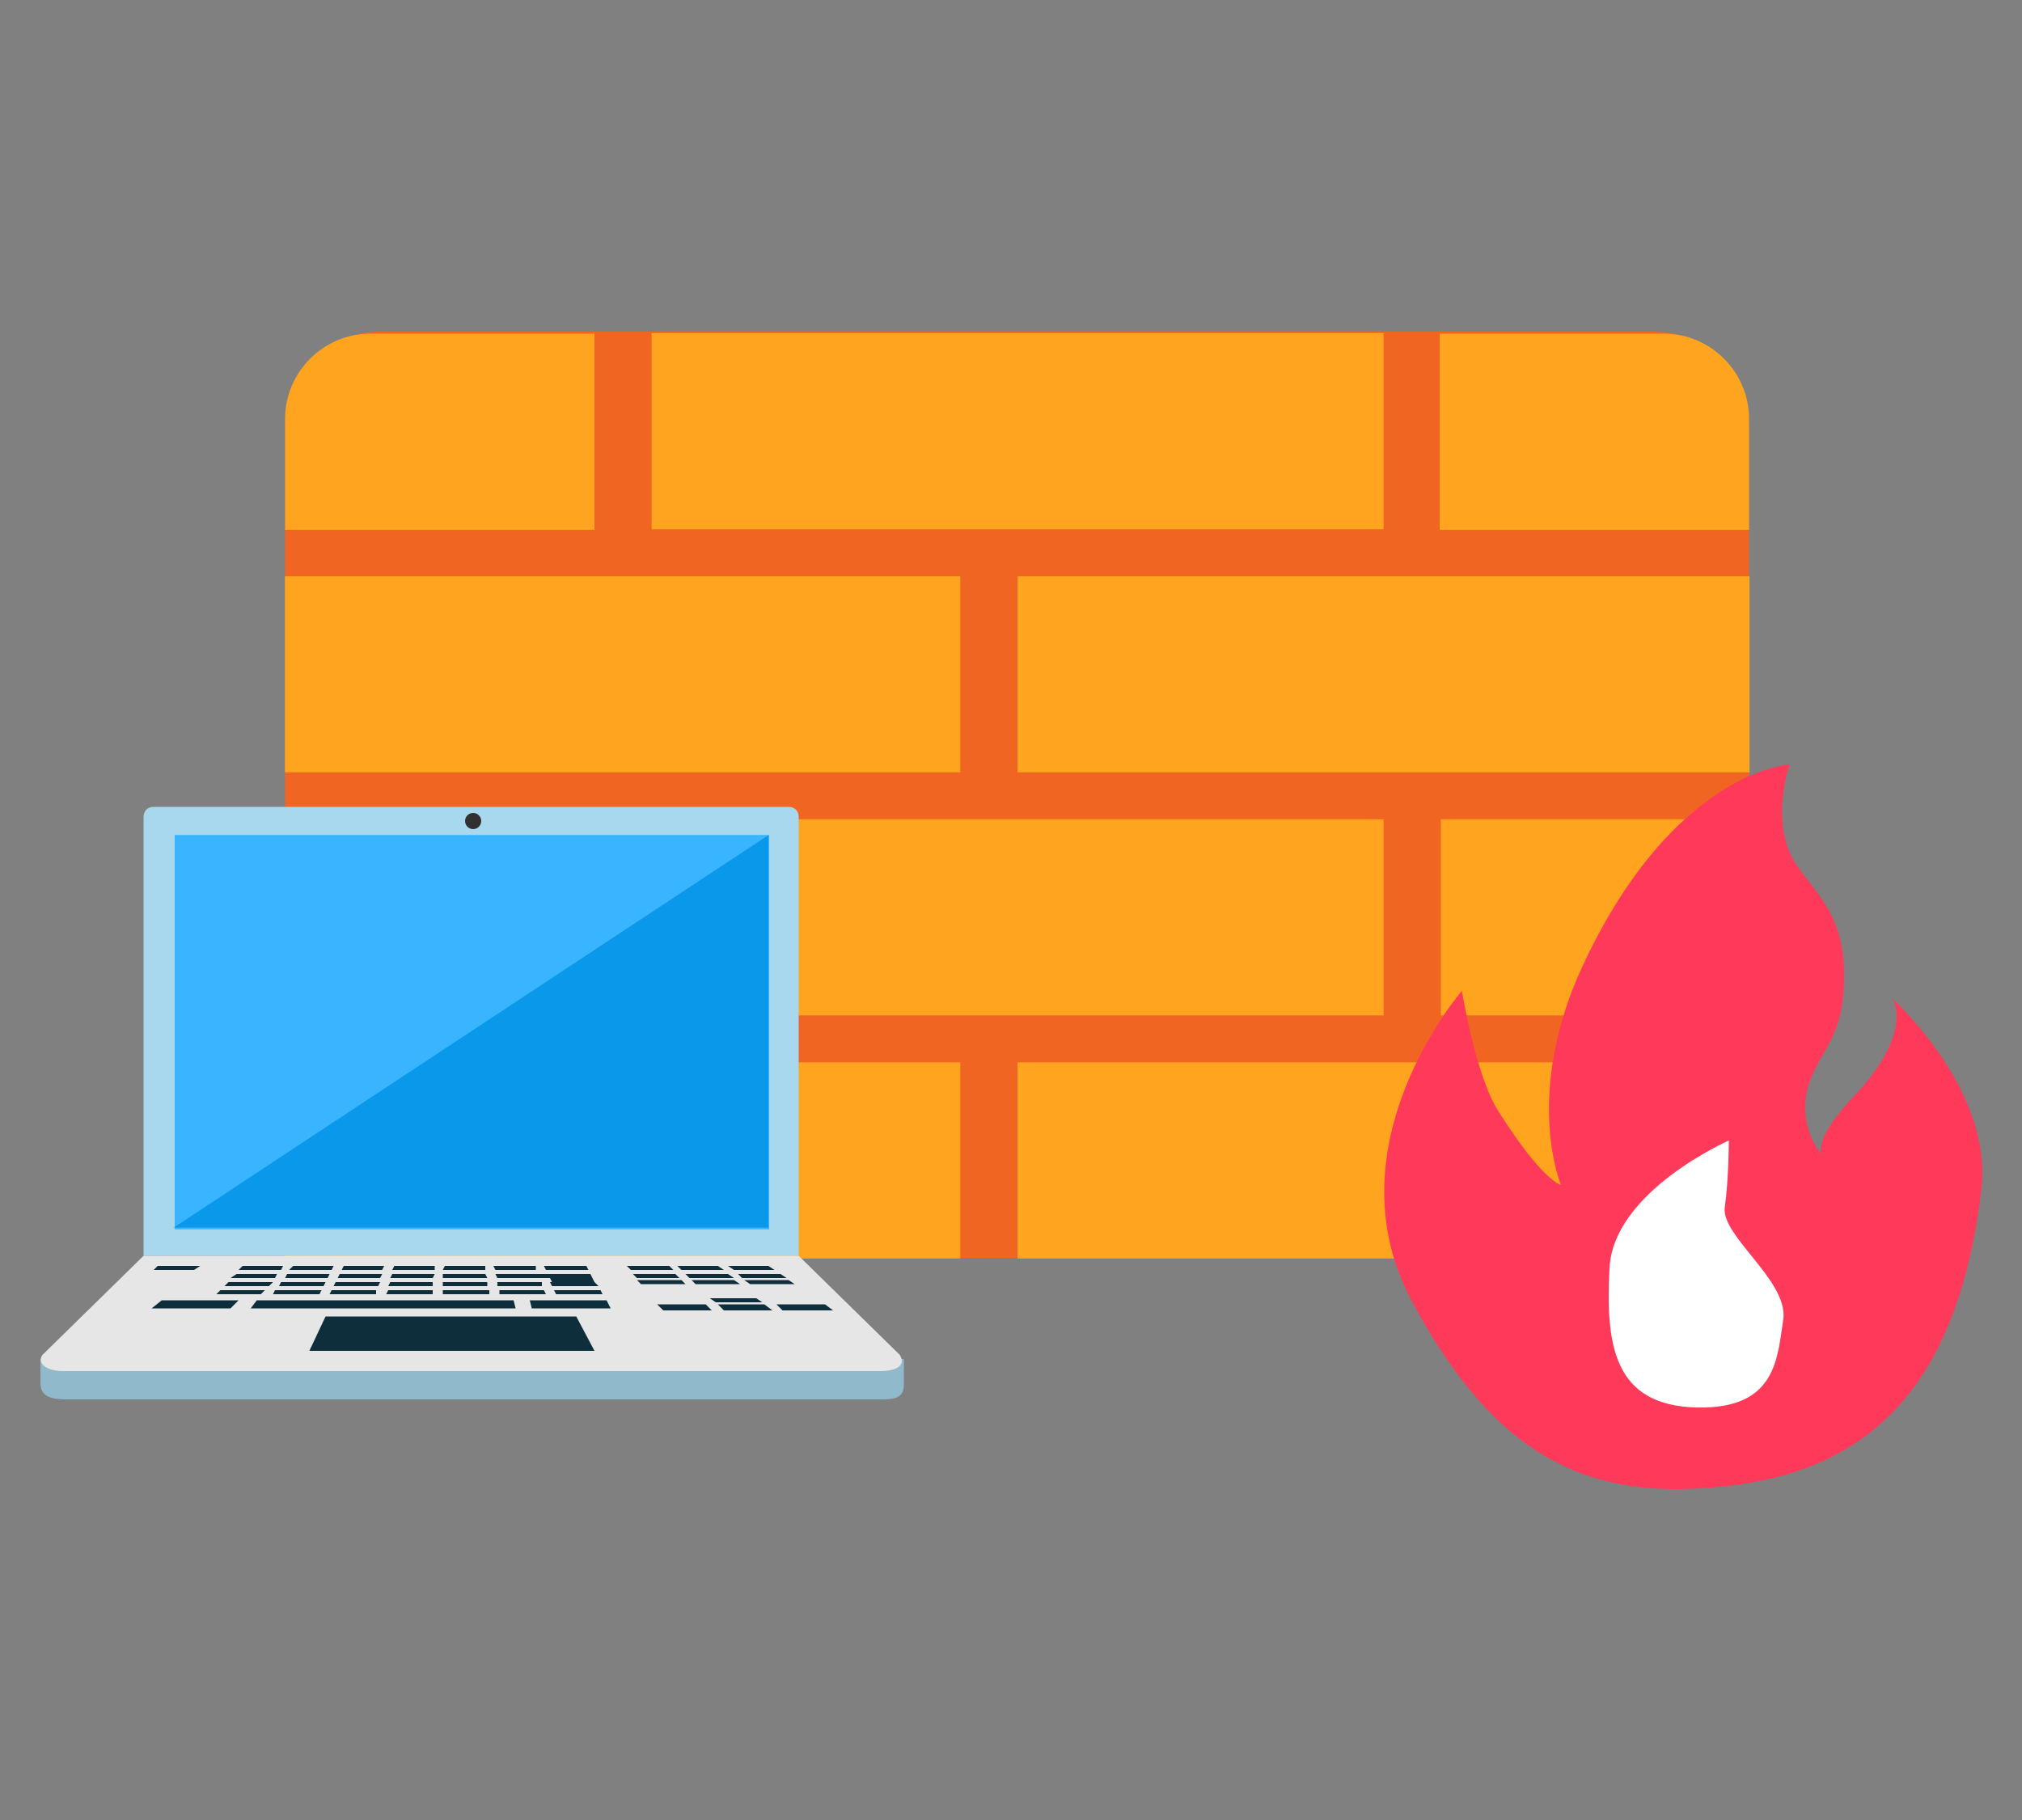
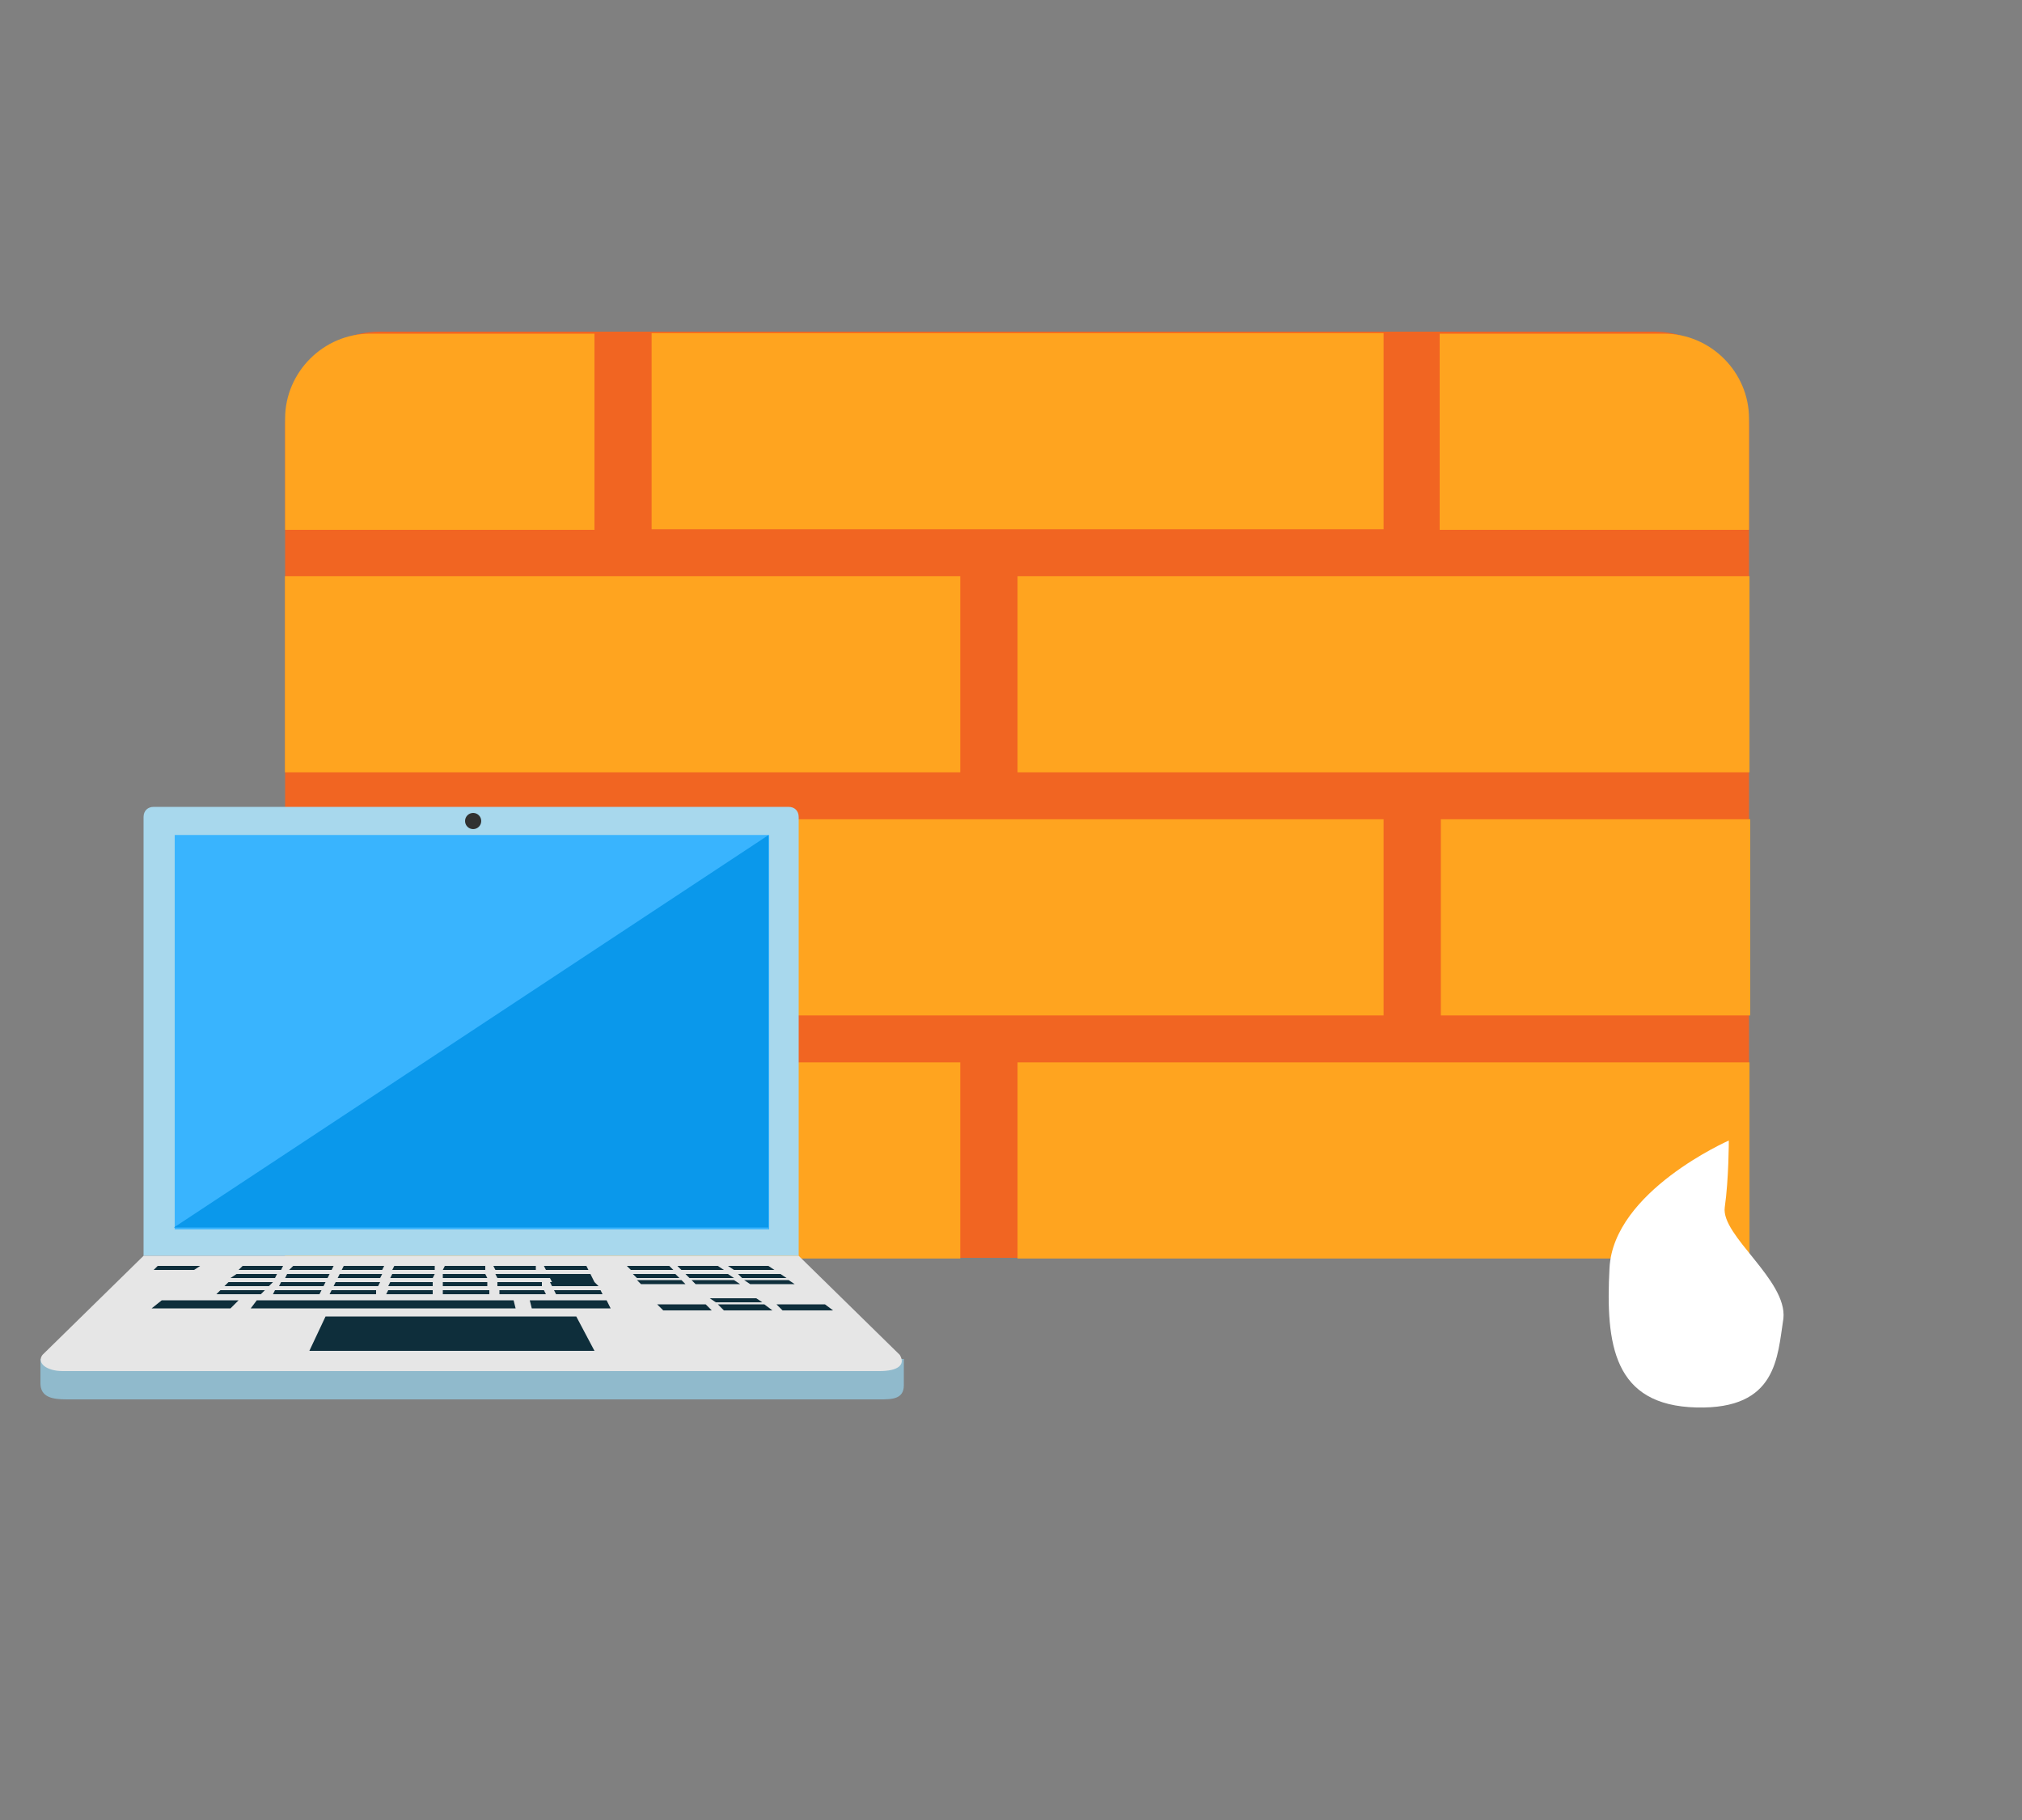
<svg xmlns="http://www.w3.org/2000/svg" version="1.1" id="Layer_1" x="0px" y="0px" viewBox="0 0 100 90" style="enable-background:new 0 0 100 90;" xml:space="preserve">
  <rect x="0" y="0" width="100" height="90" fill="#808080" stroke="none" />
  <style type="text/css">
	.st0{fill:#999999;}
	.st1{fill:#DDDDDD;}
	.st2{fill:#FFFFFF;stroke:#999999;stroke-width:1.5;stroke-linecap:round;stroke-linejoin:round;stroke-miterlimit:10;}
	.st3{fill:#E32133;}
	.st4{fill:none;stroke:#999999;stroke-width:1.5;stroke-linecap:round;stroke-linejoin:round;stroke-miterlimit:10;}
	.st5{fill:none;stroke:#E42233;stroke-width:1.5;stroke-linecap:round;stroke-linejoin:round;stroke-miterlimit:10;}
	.st6{fill:#F16522;}
	.st7{fill:#FFA41F;}
	.st8{fill:#90BACC;}
	.st9{fill:#A8D8ED;}
	.st10{fill:#39B4FE;}
	.st11{fill:#0A98EB;}
	.st12{fill:#E6E6E6;}
	.st13{fill:#0E2E3B;}
	.st14{fill:#313131;}
	.st15{fill:#FF395A;}
	.st16{fill:#FFFFFF;}
</style>
  <g>
    <g>
      <g>
        <path class="st0" d="M327.3,1163.8l-1.4,0.3l-1.9-1.4c-0.2-0.2-0.2-0.6,0.1-0.6l0.2,0c0.3-0.1,0.5,0,0.8,0.2L327.3,1163.8z" />
-         <path class="st0" d="M324,1164.7l-1.4,0.3l-1.9-1.4c-0.2-0.2-0.2-0.6,0.1-0.6l0.2,0c0.3-0.1,0.5,0,0.8,0.2L324,1164.7z" />
        <path class="st0" d="M320.7,1165.2l-1.4,0.3l-1.9-1.4c-0.2-0.2-0.2-0.6,0.1-0.6l0.2,0c0.3-0.1,0.5,0,0.8,0.2L320.7,1165.2z" />
        <path class="st0" d="M317.3,1165.9l-1.4,0.3l-1.9-1.4c-0.2-0.2-0.2-0.6,0.1-0.6l0.2,0c0.3-0.1,0.5,0,0.8,0.2L317.3,1165.9z" />
        <path class="st0" d="M314,1166.6l-1.4,0.3l-1.9-1.4c-0.2-0.2-0.2-0.6,0.1-0.6l0.2,0c0.3-0.1,0.5,0,0.8,0.2L314,1166.6z" />
      </g>
      <g>
        <path class="st0" d="M335.5,1163.9l-3.2,0.7l0.9,0.7l2.9-0.6c0.3-0.1,0.3-0.4,0.1-0.5l0,0     C336.1,1163.9,335.8,1163.8,335.5,1163.9z" />
        <path class="st0" d="M344,1170l-3.2,0.7l0.9,0.7l2.9-0.6c0.3-0.1,0.3-0.4,0.1-0.5l0,0C344.6,1170,344.3,1169.9,344,1170z" />
        <path class="st0" d="M341.9,1168.5l-3.2,0.7l0.9,0.7l2.9-0.6c0.3-0.1,0.3-0.4,0.1-0.5l0,0     C342.5,1168.5,342.2,1168.4,341.9,1168.5z" />
        <path class="st0" d="M339.8,1166.9l-3.2,0.7l0.9,0.7l2.9-0.6c0.3-0.1,0.3-0.4,0.1-0.5l0,0     C340.4,1166.9,340.1,1166.9,339.8,1166.9z" />
        <path class="st0" d="M337.6,1165.4l-3.2,0.7l0.9,0.7l2.9-0.6c0.3-0.1,0.3-0.4,0.1-0.5l0,0     C338.2,1165.4,337.9,1165.3,337.6,1165.4z" />
      </g>
      <path class="st1" d="M343.3,1179.2v-6.1l-9.5-1.2l-0.9-0.6c-1.4-1-3.2-1.4-4.9-1l-2.7,0.6l-16.3-2.1v6.4l0.1,0    c-0.1,0.5,0,1.2,0.6,1.6l9.2,6.7c1.8,1.3,4.1,1.8,6.3,1.3l17.1-3.6C343,1180.7,343.4,1179.9,343.3,1179.2z" />
      <path class="st0" d="M342.1,1175.6l-17.1,3.6c-2.2,0.5-4.4,0-6.3-1.3l-9.2-6.7c-1-0.7-0.7-2.4,0.6-2.6l17.9-3.8    c1.7-0.4,3.5,0,4.9,1l9.8,7.1C343.7,1173.8,343.4,1175.4,342.1,1175.6z" />
      <path class="st2" d="M342.1,1174.3l-17.1,3.6c-2.2,0.5-4.4,0-6.3-1.3l-9.2-6.7c-1-0.7-0.7-2.4,0.6-2.6l17.9-3.8    c1.7-0.4,3.5,0,4.9,1l9.8,7.1C343.7,1172.4,343.4,1174,342.1,1174.3z" />
      <path class="st2" d="M334,1171.6l-8.4,1.8c-1.1,0.2-2.2,0-3.1-0.6l-4.5-3.3c-0.5-0.4-0.3-1.2,0.3-1.3l8.8-1.8    c0.8-0.2,1.7,0,2.4,0.5l4.8,3.5C334.7,1170.7,334.6,1171.5,334,1171.6z" />
      <path class="st3" d="M331.6,1171.1l-5.9,1.2c-0.7,0.2-1.5,0-2.1-0.5l-3.2-2.3c-0.4-0.3-0.2-0.8,0.2-0.9l6.1-1.3    c0.6-0.1,1.2,0,1.7,0.4l3.4,2.4C332.2,1170.4,332,1171,331.6,1171.1z" />
      <g>
        <path class="st0" d="M342.6,1177.5L342.6,1177.5c-0.4,0.1-0.8,0-1.1-0.2l-2-1.5l1.4-0.3l1.8,1.3     C343,1177,342.9,1177.4,342.6,1177.5z" />
        <path class="st0" d="M339.2,1178.3L339.2,1178.3c-0.4,0.1-0.8,0-1.1-0.2l-2-1.5l1.4-0.3l1.8,1.3     C339.6,1177.8,339.5,1178.2,339.2,1178.3z" />
        <path class="st0" d="M335.9,1178.9L335.9,1178.9c-0.4,0.1-0.8,0-1.1-0.2l-2-1.5l1.4-0.3l1.8,1.3     C336.3,1178.4,336.2,1178.8,335.9,1178.9z" />
        <path class="st0" d="M332.5,1179.6L332.5,1179.6c-0.4,0.1-0.8,0-1.1-0.2l-2-1.5l1.4-0.3l1.8,1.3     C332.9,1179.1,332.8,1179.5,332.5,1179.6z" />
        <path class="st0" d="M329.2,1180.2L329.2,1180.2c-0.4,0.1-0.8,0-1.1-0.2l-2-1.5l1.4-0.3l1.8,1.3     C329.6,1179.7,329.5,1180.1,329.2,1180.2z" />
      </g>
      <path class="st4" d="M329.9,1174.5l-3.8,0.8c-2.2,0.5-4.4,0-6.3-1.3l-3.1-2.3" />
      <path class="st0" d="M332.7,1174.1c0,0.2-0.4,0.2-0.8,0.1c-0.4-0.1-0.7-0.3-0.7-0.5c0-0.2,0.4-0.2,0.8-0.1    C332.5,1173.7,332.8,1173.9,332.7,1174.1z" />
      <g>
        <path class="st0" d="M310.6,1171.4l-2.9,0.6c-0.3,0.1-0.3,0.4-0.1,0.5l0,0c0.2,0.2,0.5,0.2,0.8,0.2l3.2-0.7L310.6,1171.4z" />
        <path class="st0" d="M319.1,1177.6l-2.9,0.6c-0.3,0.1-0.3,0.4-0.1,0.5l0,0c0.2,0.2,0.5,0.2,0.8,0.2l3.2-0.7L319.1,1177.6z" />
        <path class="st0" d="M317,1176l-2.9,0.6c-0.3,0.1-0.3,0.4-0.1,0.5l0,0c0.2,0.2,0.5,0.2,0.8,0.2l3.2-0.7L317,1176z" />
        <path class="st0" d="M314.9,1174.5l-2.9,0.6c-0.3,0.1-0.3,0.4-0.1,0.5l0,0c0.2,0.2,0.5,0.2,0.8,0.2l3.2-0.7L314.9,1174.5z" />
        <path class="st0" d="M312.7,1173l-2.9,0.6c-0.3,0.1-0.3,0.4-0.1,0.5l0,0c0.2,0.2,0.5,0.2,0.8,0.2l3.2-0.7L312.7,1173z" />
      </g>
    </g>
    <g>
      <path class="st5" d="M349.5,1164v19.5c0,1.9-1.3,3.5-3.1,4l-25.4,5.3c-2.1,0.5-4.4,0-6.2-1.4l-11.4-8.5c-1.8-1.3-2.8-3.3-2.8-5.4    v-17.9c0-1.8,1.2-3.3,2.9-3.7l27-5.5c1.9-0.4,4.1,0,5.8,1.3l10.7,7.6C348.5,1160.4,349.5,1162.2,349.5,1164z" />
      <path class="st4" d="M300.5,1176.4v-16.8c0-1.8,1.2-3.3,2.9-3.7l27-5.5c1.9-0.4,4.1,0,5.8,1.3l10.7,7.6c1.6,1.1,2.5,2.9,2.5,4.8    v16" />
    </g>
  </g>
  <g>
    <g>
      <path class="st6" d="M14.1,62.2h72.4V21.1c0-2.6-2.1-4.7-4.7-4.7H18.8c-2.6,0-4.7,2.1-4.7,4.7V62.2z" />
      <rect x="50.3" y="52.5" transform="matrix(-1 -1.224647e-16 1.224647e-16 -1 136.824 114.734)" class="st7" width="36.2" height="9.7" />
      <rect x="14.1" y="52.5" transform="matrix(-1 -1.224647e-16 1.224647e-16 -1 61.592 114.734)" class="st7" width="33.4" height="9.7" />
      <rect x="71.2" y="40.5" transform="matrix(-1 -1.224647e-16 1.224647e-16 -1 157.759 90.713)" class="st7" width="15.3" height="9.7" />
      <rect x="32.2" y="40.5" transform="matrix(-1 -1.224647e-16 1.224647e-16 -1 100.626 90.713)" class="st7" width="36.2" height="9.7" />
      <rect x="14.1" y="40.5" transform="matrix(-1 -1.224647e-16 1.224647e-16 -1 43.492 90.713)" class="st7" width="15.3" height="9.7" />
      <rect x="50.3" y="28.5" transform="matrix(-1 -1.224647e-16 1.224647e-16 -1 136.824 66.692)" class="st7" width="36.2" height="9.7" />
      <rect x="14.1" y="28.5" transform="matrix(-1 -1.224647e-16 1.224647e-16 -1 61.592 66.692)" class="st7" width="33.4" height="9.7" />
      <path class="st7" d="M71.2,16.5h11.1c2.3,0,4.2,1.9,4.2,4.2v5.5H71.2V16.5z" />
      <rect x="32.2" y="16.5" transform="matrix(-1 -1.224647e-16 1.224647e-16 -1 100.626 42.671)" class="st7" width="36.2" height="9.7" />
      <path class="st7" d="M18.3,16.5h11.1v9.7H14.1v-5.5C14.1,18.4,16,16.5,18.3,16.5z" />
    </g>
    <g>
      <path class="st8" d="M43.5,69.2H3.3c-0.7,0-1.3-0.1-1.3-0.8v-1.2h42.7v1.3C44.7,69.2,44.1,69.2,43.5,69.2z" />
      <path class="st9" d="M39.5,40.4c0-0.3-0.2-0.5-0.5-0.5H7.6c-0.3,0-0.5,0.2-0.5,0.5v21.7h32.4V40.4z" />
      <rect x="13.6" y="36.3" transform="matrix(-1.836970e-16 1 -1 -1.836970e-16 74.341 27.691)" class="st10" width="19.5" height="29.4" />
      <polygon class="st11" points="8.6,60.7 38,41.3 38,60.7   " />
      <path class="st12" d="M7.1,62.1l-5,4.9c-0.3,0.4,0.2,0.8,1,0.8h40.4c0.9,0,1.3-0.3,1-0.8l-5-4.9H7.1z" />
      <g>
        <g>
          <g>
            <path class="st13" d="M29.4,66.8c0,0-0.1,0-0.1,0H15.4c-0.1,0-0.1,0-0.1,0l0.8-1.7c0,0,0.1,0,0.1,0h12.2c0.1,0,0.1,0,0.1,0       L29.4,66.8z" />
          </g>
          <g>
            <polygon class="st13" points="9.6,62.8 7.6,62.8 7.8,62.6 9.9,62.6      " />
          </g>
          <g>
            <polygon class="st13" points="13.9,62.8 11.8,62.8 12,62.6 14,62.6      " />
          </g>
          <g>
            <polygon class="st13" points="16.4,62.8 14.3,62.8 14.5,62.6 16.5,62.6      " />
          </g>
          <g>
            <polygon class="st13" points="18.9,62.8 16.9,62.8 17,62.6 19,62.6      " />
          </g>
          <g>
            <polygon class="st13" points="21.5,62.8 19.4,62.8 19.5,62.6 21.5,62.6      " />
          </g>
          <g>
            <polygon class="st13" points="24,62.8 21.9,62.8 22,62.6 24,62.6      " />
          </g>
          <g>
            <polygon class="st13" points="26.5,62.8 24.5,62.8 24.4,62.6 26.5,62.6      " />
          </g>
          <g>
            <polygon class="st13" points="29.1,62.8 27,62.8 26.9,62.6 29,62.6      " />
          </g>
          <g>
            <polygon class="st13" points="13.6,63.2 11.4,63.2 11.7,63 13.7,63      " />
          </g>
          <g>
            <polygon class="st13" points="16.2,63.2 14.1,63.2 14.2,63 16.3,63      " />
          </g>
          <g>
            <polygon class="st13" points="18.8,63.2 16.7,63.2 16.8,63 18.9,63      " />
          </g>
          <g>
            <polygon class="st13" points="21.4,63.2 19.3,63.2 19.4,63 21.5,63      " />
          </g>
          <g>
            <polygon class="st13" points="24.1,63.2 21.9,63.2 21.9,63 24,63      " />
          </g>
          <g>
            <polygon class="st13" points="27.5,63.2 24.6,63.2 24.5,63 27.4,63      " />
          </g>
          <g>
            <polygon class="st13" points="29.4,63.4 27.3,63.4 27.1,63 29.2,63      " />
          </g>
          <g>
            <polygon class="st13" points="13.3,63.6 11.1,63.6 11.3,63.4 13.5,63.4      " />
          </g>
          <g>
            <polygon class="st13" points="16,63.6 13.8,63.6 13.9,63.4 16.1,63.4      " />
          </g>
          <g>
            <polygon class="st13" points="18.7,63.6 16.5,63.6 16.6,63.4 18.8,63.4      " />
          </g>
          <g>
            <polygon class="st13" points="21.4,63.6 19.2,63.6 19.3,63.4 21.4,63.4      " />
          </g>
          <g>
            <polygon class="st13" points="24.1,63.6 21.9,63.6 21.9,63.4 24.1,63.4      " />
          </g>
          <g>
            <polygon class="st13" points="26.8,63.6 24.6,63.6 24.6,63.4 26.8,63.4      " />
          </g>
          <g>
            <polygon class="st13" points="29.6,63.6 27.3,63.6 27.2,63.4 29.4,63.4      " />
          </g>
          <g>
            <polygon class="st13" points="12.9,64 10.7,64 10.9,63.8 13.1,63.8      " />
          </g>
          <g>
            <polygon class="st13" points="15.8,64 13.5,64 13.6,63.8 15.9,63.8      " />
          </g>
          <g>
            <polygon class="st13" points="18.6,64 16.3,64 16.4,63.8 18.6,63.8      " />
          </g>
          <g>
            <polygon class="st13" points="21.4,64 19.1,64 19.2,63.8 21.4,63.8      " />
          </g>
          <g>
            <polygon class="st13" points="24.2,64 21.9,64 21.9,63.8 24.2,63.8      " />
          </g>
          <g>
            <polygon class="st13" points="27,64 24.7,64 24.7,63.8 26.9,63.8      " />
          </g>
          <g>
            <polygon class="st13" points="29.8,64 27.5,64 27.4,63.8 29.7,63.8      " />
          </g>
          <g>
            <polygon class="st13" points="33.3,62.8 31.2,62.8 31,62.6 33.1,62.6      " />
          </g>
          <g>
            <polygon class="st13" points="35.8,62.8 33.7,62.8 33.5,62.6 35.5,62.6      " />
          </g>
          <g>
            <polygon class="st13" points="38.3,62.8 36.3,62.8 36,62.6 38,62.6      " />
          </g>
          <g>
            <polygon class="st13" points="33.6,63.2 31.5,63.2 31.3,63 33.4,63      " />
          </g>
          <g>
            <polygon class="st13" points="36.3,63.2 34.1,63.2 33.9,63 36,63      " />
          </g>
          <g>
            <polygon class="st13" points="38.9,63.2 36.7,63.2 36.5,63 38.6,63      " />
          </g>
          <g>
            <polygon class="st13" points="33.9,63.5 31.7,63.5 31.5,63.3 33.7,63.3      " />
          </g>
          <g>
            <polygon class="st13" points="36.6,63.5 34.4,63.5 34.2,63.3 36.3,63.3      " />
          </g>
          <g>
            <polygon class="st13" points="39.3,63.5 37.1,63.5 36.8,63.3 39,63.3      " />
          </g>
          <g>
            <polygon class="st13" points="37.7,64.4 35.4,64.4 35.1,64.2 37.4,64.2      " />
          </g>
          <g>
            <polygon class="st13" points="35.2,64.8 32.8,64.8 32.5,64.5 34.9,64.5      " />
          </g>
          <g>
            <polygon class="st13" points="25.5,64.7 12.4,64.7 12.7,64.3 25.4,64.3      " />
          </g>
          <g>
            <polygon class="st13" points="30.2,64.7 26.3,64.7 26.2,64.3 30,64.3      " />
          </g>
          <g>
            <polygon class="st13" points="11.4,64.7 7.5,64.7 8,64.3 11.8,64.3      " />
          </g>
          <g>
            <polygon class="st13" points="38.2,64.8 35.8,64.8 35.5,64.5 37.8,64.5      " />
          </g>
          <g>
            <polygon class="st13" points="41.2,64.8 38.7,64.8 38.4,64.5 40.8,64.5      " />
          </g>
        </g>
      </g>
      <circle class="st14" cx="23.4" cy="40.6" r="0.4" />
    </g>
    <g>
-       <path class="st15" d="M78.3,47.7c-3,6.4-1.1,10.9-1.1,10.9s-0.9-0.2-3-3.5C73,53.4,72.3,49,72.3,49s-6.6,7.6-2.5,15.3    c3.8,7.1,8,9.7,14.3,9.3c6.8-0.4,12.6-3.4,13.9-14.9c0.5-4.9-4.4-9.3-4.4-9.3s1.1,1.6-1.9,4.8c-2.1,2.2-1.6,2.9-1.6,2.9    s-1.2-1.3-0.7-3.3c0.6-2,1.8-2.3,1.8-5.6c0-3-1.4-4-2.4-5.5c-1.3-2-0.3-4.9-0.3-4.9S82.8,38.1,78.3,47.7z" />
      <path class="st16" d="M85.5,56.4c0,0-5.7,2.5-5.9,6.3c-0.2,3.8,0.2,6.8,4.3,6.9c4,0.1,4-2.5,4.3-4.4c0.2-1.9-3.1-4.1-2.9-5.5    S85.5,56.4,85.5,56.4z" />
    </g>
  </g>
</svg>